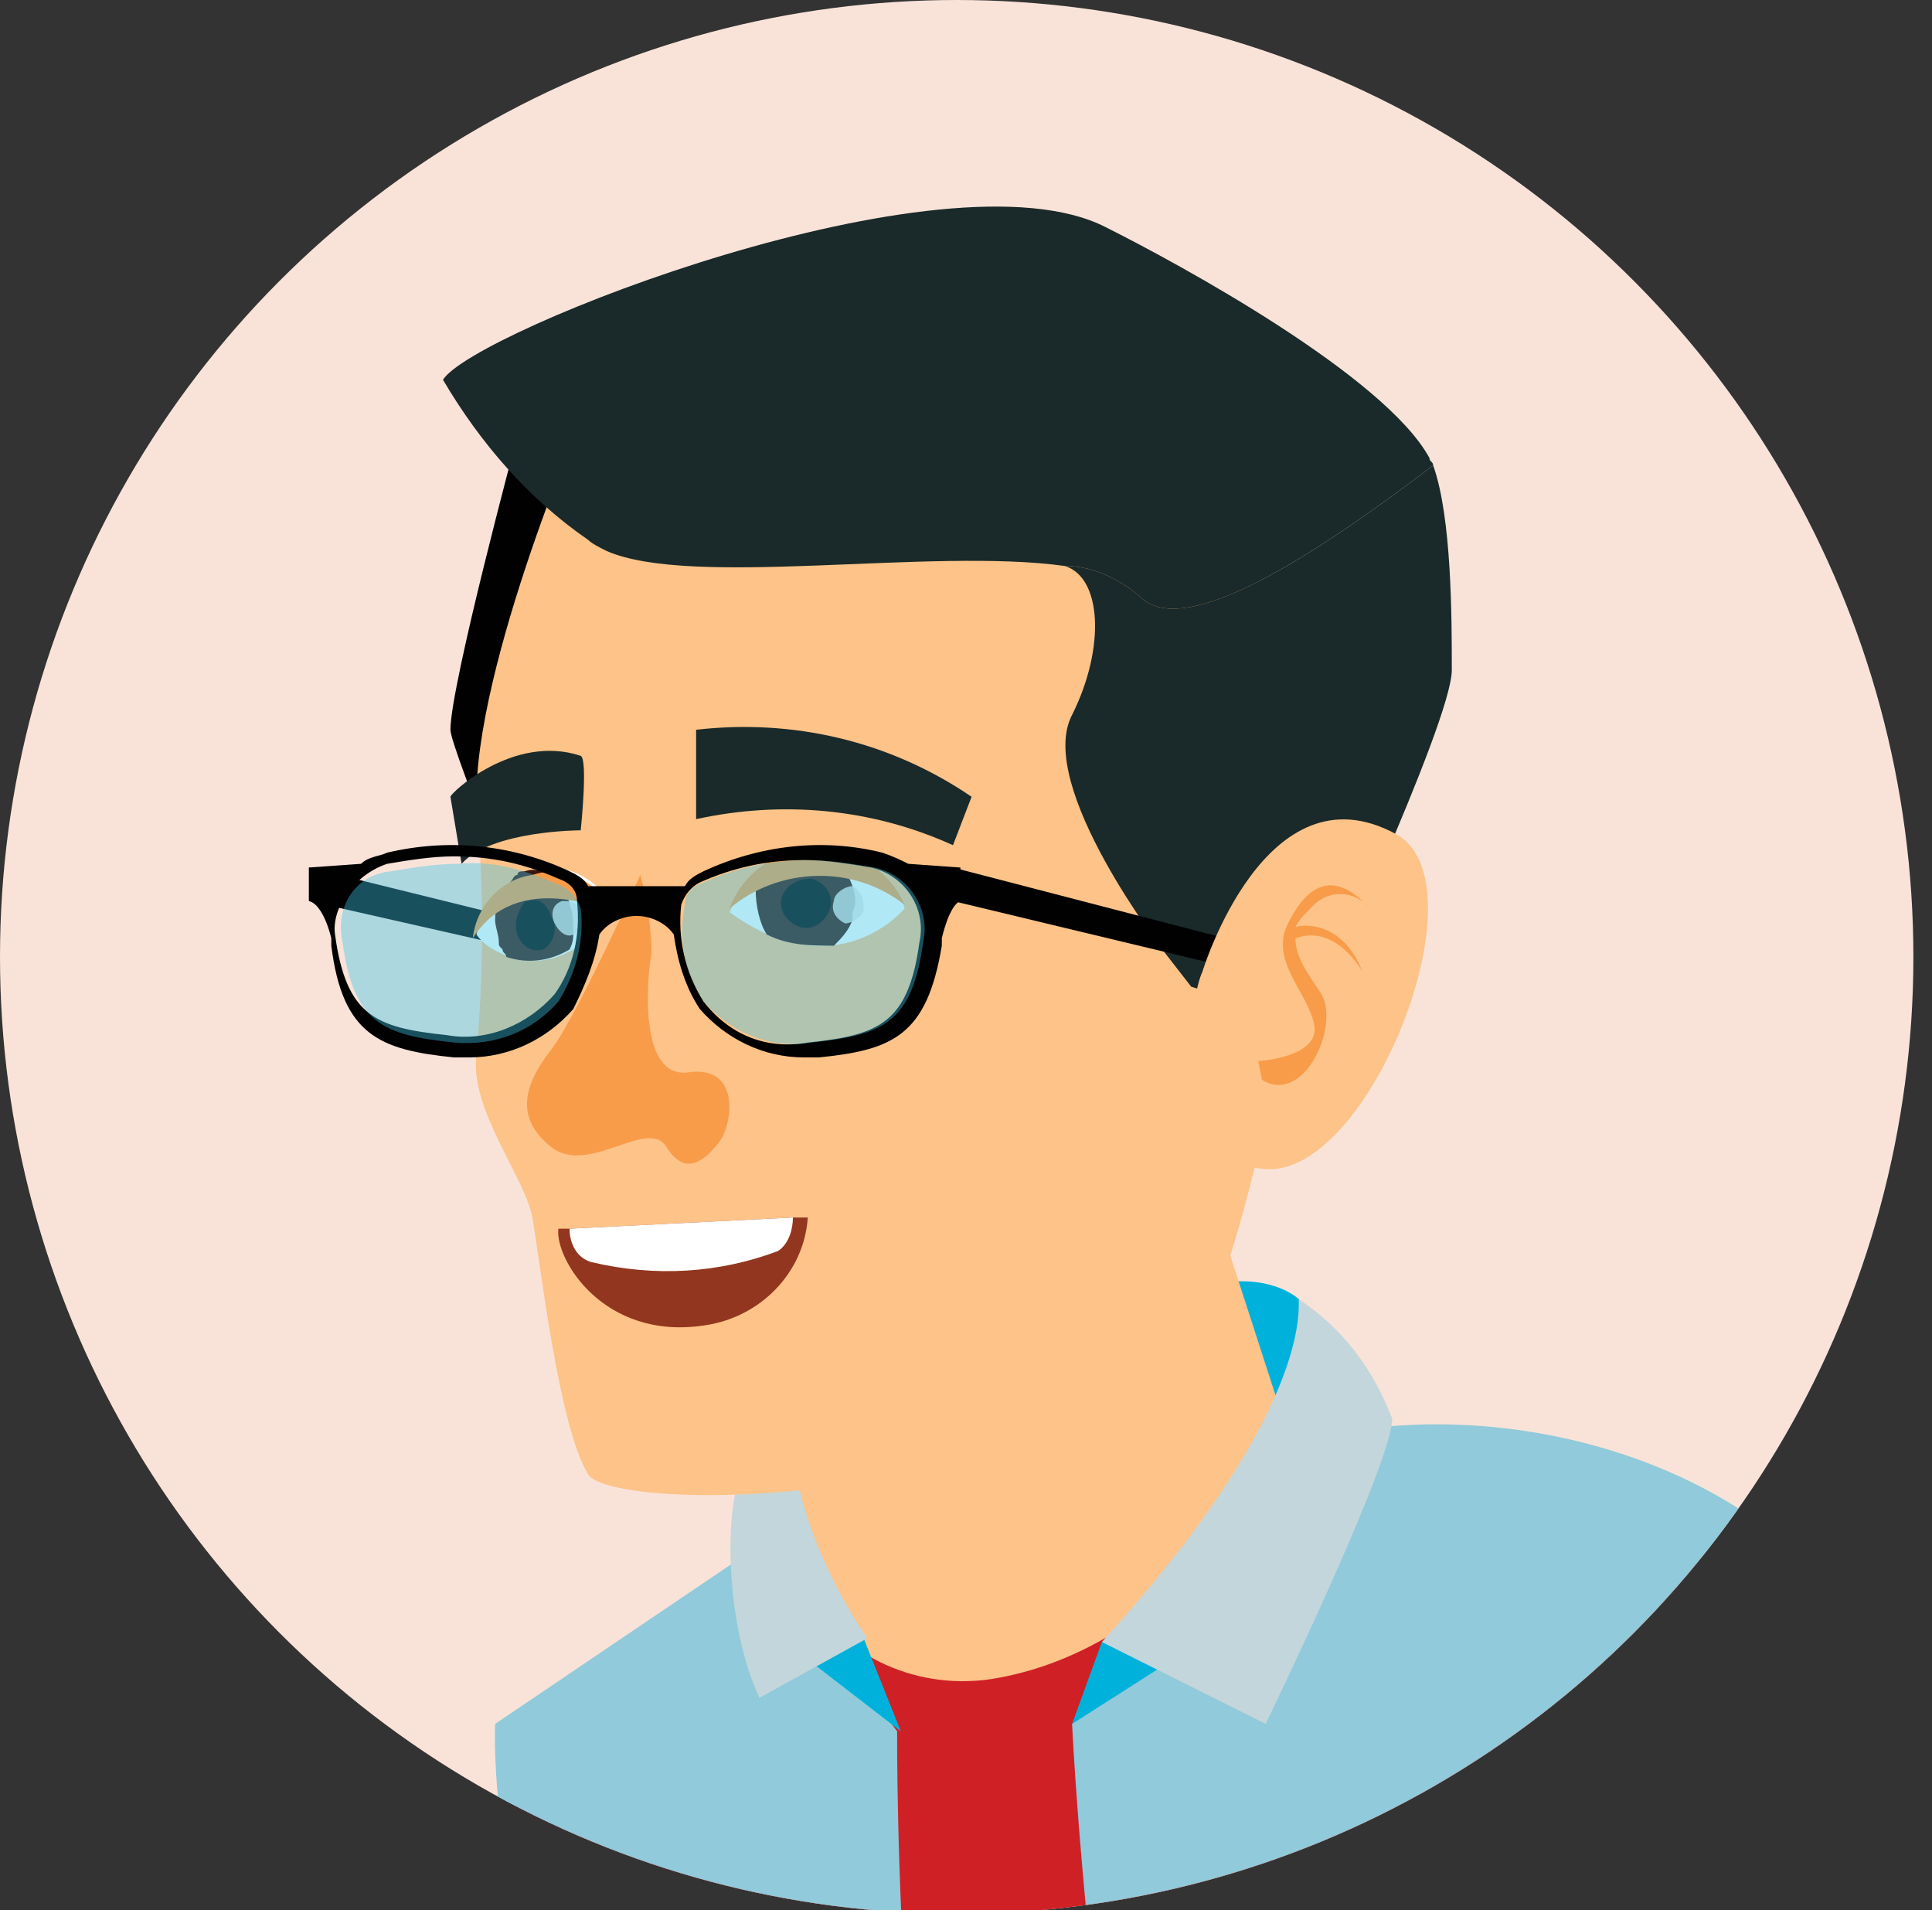
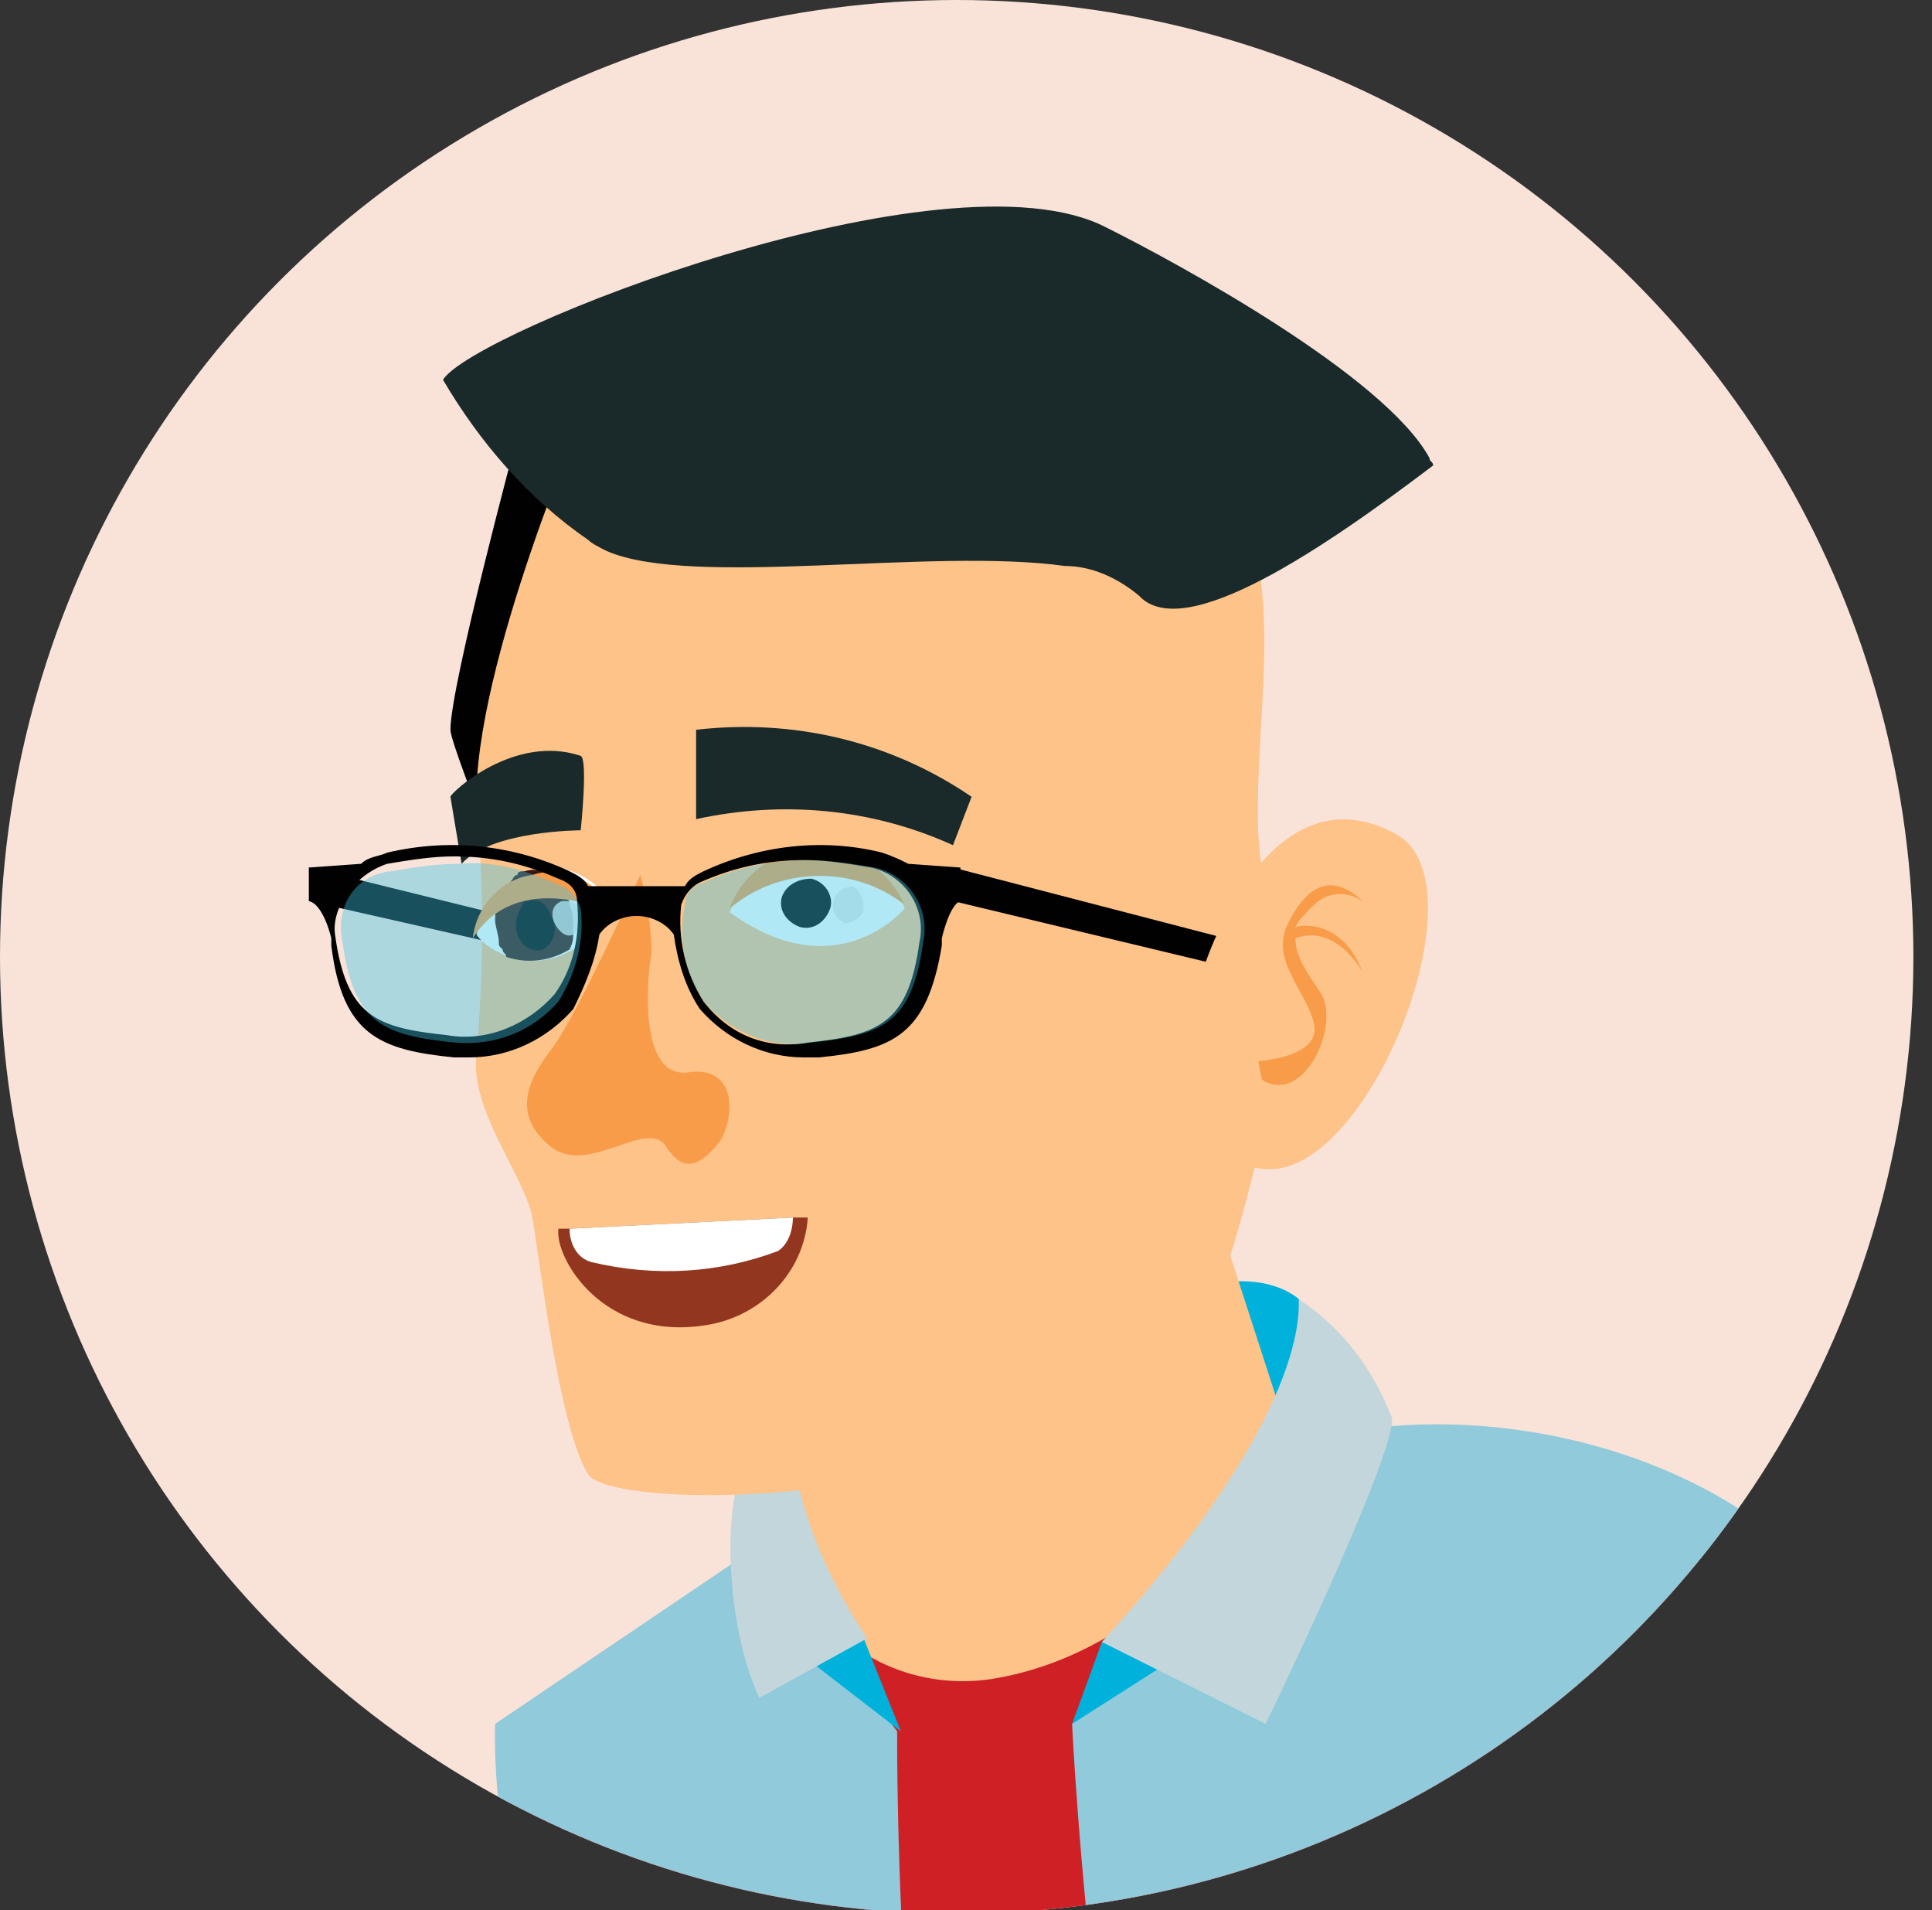
<svg xmlns="http://www.w3.org/2000/svg" xmlns:xlink="http://www.w3.org/1999/xlink" version="1.1" id="Layer_1" x="0px" y="0px" viewBox="0 0 51.9 51.3" style="enable-background:new 0 0 51.9 51.3;" xml:space="preserve">
  <rect x="0" y="0" width="51.9" height="51.3" fill="#333333" stroke="none" />
  <style type="text/css">
	.st0{fill:#F9E3D9;}
	.st1{clip-path:url(#SVGID_2_);}
	.st2{fill:#00B2DB;}
	.st3{fill:#CF2026;}
	.st4{fill:#FDC388;}
	.st5{fill:#91CADA;}
	.st6{fill:#C3D6DB;}
	.st7{fill:#010101;}
	.st8{fill:#1A2929;}
	.st9{fill:#F89C4A;}
	.st10{fill:#93361F;}
	.st11{fill:#FFFFFF;}
	.st12{fill:#3A140E;}
	.st13{opacity:0.85;fill:#E5E7E6;enable-background:new    ;}
	.st14{opacity:0.4;fill:#3EC5E8;enable-background:new    ;}
	.st15{fill:#F05569;}
</style>
  <title>CHARACTER-3</title>
  <g id="Layer_2_1_">
    <g id="Page_2">
      <circle class="st0" cx="25.7" cy="25.7" r="25.7" />
      <g>
        <defs>
          <circle id="SVGID_1_" cx="25.7" cy="25.7" r="25.7" />
        </defs>
        <clipPath id="SVGID_2_">
          <use xlink:href="#SVGID_1_" style="overflow:visible;" />
        </clipPath>
        <g class="st1">
          <path class="st2" d="M34.9,34.9c0,0-1.1-1.1-3.6,0s0.2,3.7,0.2,3.7l4.3-0.5L34.9,34.9z" />
          <path class="st3" d="M22,85.7c8.3,1.2,16.6-2.2,21.5-9c7.7-10.4-0.6-30.5-5.2-38.1c-1.3-0.1-2.2-0.1-2.2-0.1l-15.7,3.1      c0,0-6,4.1-6.5,6s2.8,14,9.9,22.7C30.6,78.5,22.7,85,22,85.7z" />
          <path class="st4" d="M21.1,40.9l0.2-7.5l10.9-2.3l2.3,7.1l0,0l0.2,0.5c-0.8,1.5-3.6,5.7-8.1,6.4c-2.1,0.3-4.1-0.7-5.1-2.5      C21.2,42.1,21.1,41.5,21.1,40.9z" />
          <path class="st3" d="M21.9,85.7c0,0,11.9,9.9,22.2,0.2s7-33.7,4.7-39.8c-1.7-4.5-7-7.2-10.5-7.5c4.6,7.6,12.9,27.8,5.2,38.1      C38.5,83.4,30.2,86.9,21.9,85.7L21.9,85.7z" />
          <path class="st5" d="M28.8,46.3c0,0,0.7,15.3,4.3,24.6s-4.8,18.2-4.8,18.2S41,96,45.7,88.7C52.8,77.7,52.5,62.1,51,47      c-0.6-6.2-8.2-9.5-14.5-8.6l-0.5,0.1L28.8,46.3z" />
          <path class="st5" d="M20.4,41.5l3.7,5c0,0-0.1,14.8,2.7,21S25,87.7,25,87.7l-3.3-1.9c0,0,7.7-8.8-0.6-19.3s-7.8-20.2-7.8-20.2      L20.4,41.5z" />
          <polygon class="st2" points="23.2,44 24.2,46.5 19.8,43.1 21.8,42.5     " />
          <path class="st6" d="M20.4,45.6l2.9-1.6c0,0-2.3-3.2-2-6.2c-0.5,0.4-1,1-1.3,1.6C19.4,40.4,19.5,43.7,20.4,45.6z" />
          <polygon class="st2" points="28.8,46.3 29.6,44.1 33.5,43.3     " />
          <path class="st6" d="M34.9,34.9c-0.1-0.1,0.7,2.6-5.3,9.2l4.4,2.2c0,0,3.4-7,3.4-8.2C36.9,36.8,36.1,35.7,34.9,34.9z" />
          <polygon class="st2" points="40.2,55.8 41.3,63.4 37.2,66.7 33.5,64.5 32.6,56.8     " />
          <polygon class="st6" points="40.8,54.8 41,56.5 36.6,58.5 31.9,57.5 31.6,55.8     " />
-           <path class="st2" d="M35.9,57.7c-0.1,0.3,0.1,0.5,0.4,0.6s0.5-0.1,0.6-0.4c0-0.1,0-0.1,0-0.2c0.1-0.3-0.1-0.5-0.4-0.6      s-0.5,0.1-0.6,0.4C35.9,57.5,35.9,57.6,35.9,57.7z" />
          <polygon class="st7" points="8.3,23.3 16,25.2 15.8,25.9 8.3,24.2     " />
          <path class="st7" d="M13.9,11.7c0,0-1.8,6.7-1.8,7.9c0,0.5,2.6,6.8,2.6,6.8l4.8-6.7L13.9,11.7z" />
          <path class="st4" d="M15.8,10.8c0,0-3.1,7.1-3,10.8c0.2,2.2,0.2,4.5,0,6.7c-0.2,1.5,1.3,3.3,1.5,4.4c0.2,1.1,0.7,5.6,1.5,6.9      c0.7,1.1,13.4,1.1,17-5.1c0,0,2.5-7.2,1.3-10.4s1.8-10.8-2.9-12.1S15.8,10.8,15.8,10.8z" />
-           <path class="st8" d="M28.8,19.2c-1,1.9,2.5,6.4,2.5,6.4l0.7,0.9l3.2,1c0,0,3.8-8.1,3.8-9.5s0-4.1-0.5-5.5      c-2.9,2.2-6.7,4.8-7.9,3.5c-0.6-0.5-1.3-0.8-2-0.8C29.6,15.5,29.7,17.4,28.8,19.2z" />
          <path class="st8" d="M29.7,6.1c2,1,7.5,4,8.7,6.2c0,0.1,0.1,0.1,0.1,0.2c-2.9,2.2-6.7,4.8-7.9,3.5c-0.6-0.5-1.3-0.8-2-0.8l0,0      c-3.6-0.5-10,0.6-12.3-0.4c-0.2-0.1-0.4-0.2-0.5-0.3c-1.6-1.1-2.9-2.6-3.9-4.3C12.7,8.9,25.4,3.9,29.7,6.1z" />
          <path class="st9" d="M17.2,23.5c0,0-1.7,3.8-2.4,4.7s-1,1.8,0,2.6s2.6-0.8,3.1,0s1,0.4,1.4-0.1s0.6-2.1-0.8-1.9s-1.1-2.7-1-3.2      C17.5,25,17.4,24.2,17.2,23.5z" />
          <path class="st10" d="M15,33c-0.1,0.8,1.2,3,3.9,2.6c1.5-0.2,2.7-1.4,2.8-2.9h-0.4l-6,0.3L15,33z" />
          <path class="st11" d="M15.3,33c0,0.4,0.2,0.8,0.6,0.9c1.7,0.4,3.4,0.3,5-0.3c0.3-0.2,0.4-0.6,0.4-0.9L15.3,33z" />
          <path class="st11" d="M19.6,24.5c2.9,2.1,4.7-0.1,4.7-0.1l0,0c-0.1-0.5-0.7-0.9-1.3-1.1c-0.5-0.2-1-0.3-1.5-0.3      C20.6,23.1,19.9,23.7,19.6,24.5z" />
-           <path class="st12" d="M20.6,25.1c0.6,0.3,1.2,0.3,1.8,0.3c0.2-0.2,0.4-0.4,0.5-0.7c0,0,0-0.1,0-0.2c0.1-0.2,0.1-0.4,0-0.7      c-0.1-0.3-0.3-0.6-0.6-0.8c-0.6-0.2-1.2-0.1-1.6,0.3c-0.2,0.1-0.3,0.3-0.4,0.6C20.3,24.3,20.4,24.8,20.6,25.1z" />
          <path class="st7" d="M22.3,24.4c-0.1,0.3-0.4,0.6-0.8,0.5c-0.3-0.1-0.6-0.4-0.5-0.8c0.1-0.3,0.4-0.5,0.8-0.5      C22.2,23.7,22.4,24.1,22.3,24.4z" />
          <path class="st13" d="M23.2,24.4c0,0.2-0.3,0.4-0.5,0.4c0,0,0,0,0,0c-0.2-0.1-0.4-0.3-0.3-0.6c0,0,0,0,0,0      c0-0.2,0.3-0.4,0.5-0.4c0,0,0,0,0,0C23.1,23.9,23.2,24.1,23.2,24.4C23.2,24.4,23.2,24.4,23.2,24.4z" />
          <path class="st9" d="M24.3,24.3c-1.4-1.1-3.4-1-4.7,0.1c0.4-1.1,1.5-1.7,2.6-1.6C23.1,22.9,23.9,23.4,24.3,24.3z" />
          <path class="st11" d="M12.8,25.1L12.8,25.1c0.2,0.3,0.6,0.5,0.9,0.6c0.6,0.2,1.2,0.1,1.7-0.2c0.4-0.3,0.8-0.6,1.1-1.1      c-0.3-0.6-1-1.1-1.7-1.1c-0.2,0-0.4,0-0.5,0.1c-0.2,0.1-0.3,0.1-0.4,0.2l0,0l-0.2,0.1C13.2,24.2,12.9,24.6,12.8,25.1z" />
          <path class="st12" d="M13.4,25.3c0,0.1,0,0.1,0.1,0.2c0,0.1,0.1,0.1,0.1,0.2c0.6,0.2,1.2,0.1,1.7-0.2l0,0      c0.1-0.2,0.1-0.3,0.1-0.5c0-0.2,0-0.5-0.1-0.7c0-0.1,0-0.1-0.1-0.2c-0.1-0.2-0.2-0.3-0.3-0.5c-0.2-0.2-0.5-0.3-0.8-0.2      c-0.1,0-0.2,0-0.2,0.1c-0.1,0-0.1,0.1-0.2,0.2l0,0l-0.1,0.1c-0.2,0.3-0.3,0.6-0.3,0.9C13.3,24.9,13.4,25.1,13.4,25.3z" />
          <path class="st7" d="M13.9,25.1c0.1,0.3,0.4,0.5,0.7,0.4c0.3-0.2,0.4-0.6,0.2-0.9c-0.1-0.3-0.3-0.5-0.6-0.4c0,0-0.1,0-0.1,0      C13.9,24.5,13.8,24.8,13.9,25.1z" />
          <path class="st13" d="M14.9,24.8c0.1,0.2,0.3,0.4,0.5,0.3c0.2-0.1,0.3-0.4,0.2-0.6c0-0.2-0.2-0.3-0.4-0.3c0,0,0,0-0.1,0      C14.8,24.3,14.8,24.6,14.9,24.8z" />
          <path class="st9" d="M16.4,24.5c0,0-2.5-1.2-3.7,0.7c0.1-0.9,0.8-1.6,1.6-1.7C15.2,23.2,16.1,23.7,16.4,24.5z" />
          <path class="st8" d="M26.1,21.4l-0.5,1.3c-2.2-1-4.6-1.2-6.9-0.7v-2.4C21.3,19.3,23.9,19.9,26.1,21.4z" />
          <path class="st8" d="M15.6,20.3c0.2,0.1,0,2,0,2s-2.4,0-3.2,0.9l-0.3-1.8C12.1,21.3,13.8,19.7,15.6,20.3z" />
          <path class="st7" d="M8.3,23.3v0.9c0.4,0.1,0.6,1,0.6,1l0,0c0,0.1,0,0.1,0,0.2c0.3,2.4,1.3,2.8,3.3,3h0.4c1.1,0,2.1-0.5,2.8-1.3      c0.3-0.6,0.6-1.3,0.7-2c0.2-0.3,0.6-0.5,1-0.5l0,0c0.4,0,0.8,0.2,1,0.5c0.1,0.7,0.3,1.4,0.7,2c0.7,0.8,1.7,1.3,2.8,1.3h0.4      c2-0.2,2.9-0.6,3.3-3c0-0.1,0-0.1,0-0.2l0,0c0,0,0.2-0.9,0.5-1v-0.9l-1.4-0.1c-0.2-0.1-0.4-0.2-0.7-0.3      c-1.6-0.4-3.3-0.2-4.8,0.5c-0.2,0.1-0.4,0.2-0.5,0.4H17l0,0h-1.2c-0.1-0.2-0.3-0.3-0.5-0.4c-1.5-0.7-3.2-0.9-4.9-0.5      c-0.2,0.1-0.5,0.1-0.7,0.3L8.3,23.3z M18.3,24.3c0.1-0.3,0.3-0.5,0.5-0.6c0.9-0.4,1.8-0.6,2.8-0.6c0.6,0,1.2,0.1,1.8,0.2      c0.9,0.2,1.5,1.1,1.3,2c-0.3,2.2-1.1,2.5-3,2.7c-1.1,0.2-2.1-0.2-2.8-1.1C18.4,26.1,18.2,25.2,18.3,24.3L18.3,24.3z M10.4,23.2      c0.6-0.1,1.2-0.2,1.8-0.2c1,0,1.9,0.2,2.8,0.6c0.3,0.1,0.5,0.3,0.5,0.6c0.1,0.9-0.1,1.8-0.6,2.5c-0.7,0.8-1.8,1.3-2.9,1.1      c-1.9-0.2-2.7-0.5-3-2.7C8.9,24.4,9.5,23.5,10.4,23.2C10.4,23.3,10.4,23.3,10.4,23.2L10.4,23.2z" />
          <path class="st14" d="M9.2,25.3c0.3,2.2,1.1,2.5,3,2.7c1.1,0.1,2.1-0.3,2.8-1.1c0.5-0.8,0.7-1.7,0.6-2.5      c-0.1-0.3-0.3-0.5-0.5-0.6c-0.9-0.4-1.8-0.7-2.8-0.6c-0.6,0-1.2,0.1-1.8,0.2C9.5,23.5,9,24.4,9.2,25.3      C9.2,25.3,9.2,25.3,9.2,25.3z" />
          <path class="st14" d="M18.9,26.9c0.7,0.8,1.8,1.3,2.9,1.1c1.9-0.2,2.7-0.5,3-2.7c0.2-0.9-0.4-1.8-1.3-2      c-0.6-0.1-1.2-0.2-1.8-0.2c-1,0-1.9,0.2-2.8,0.6c-0.3,0.1-0.5,0.3-0.5,0.6C18.2,25.3,18.4,26.1,18.9,26.9z" />
          <polygon class="st7" points="25.6,23.3 33.3,25.3 33.1,26 25.6,24.2     " />
          <path class="st4" d="M32.3,26.1c0,0,1.7-5.6,5.2-3.7c2.4,1.3-0.7,9.2-3.5,9S32,26.7,32.3,26.1z" />
-           <path class="st15" d="M36.8,24.5L36.8,24.5z" />
          <path class="st9" d="M33.8,28.5c0,0,1.7-0.1,1.5-1s-1.2-1.7-0.7-2.7s1.2-1.5,2.2-0.4c-0.4-0.5-1.1-0.5-1.5-0.1      c0,0-0.1,0.1-0.1,0.1c-0.2,0.2-0.3,0.3-0.4,0.5c0.3-0.1,1.3-0.1,1.8,1.2c0,0-0.7-1.3-1.8-0.9c0,0.5,0.3,0.9,0.7,1.5      c0.5,0.9-0.5,3-1.6,2.3L33.8,28.5z" />
        </g>
      </g>
    </g>
  </g>
</svg>